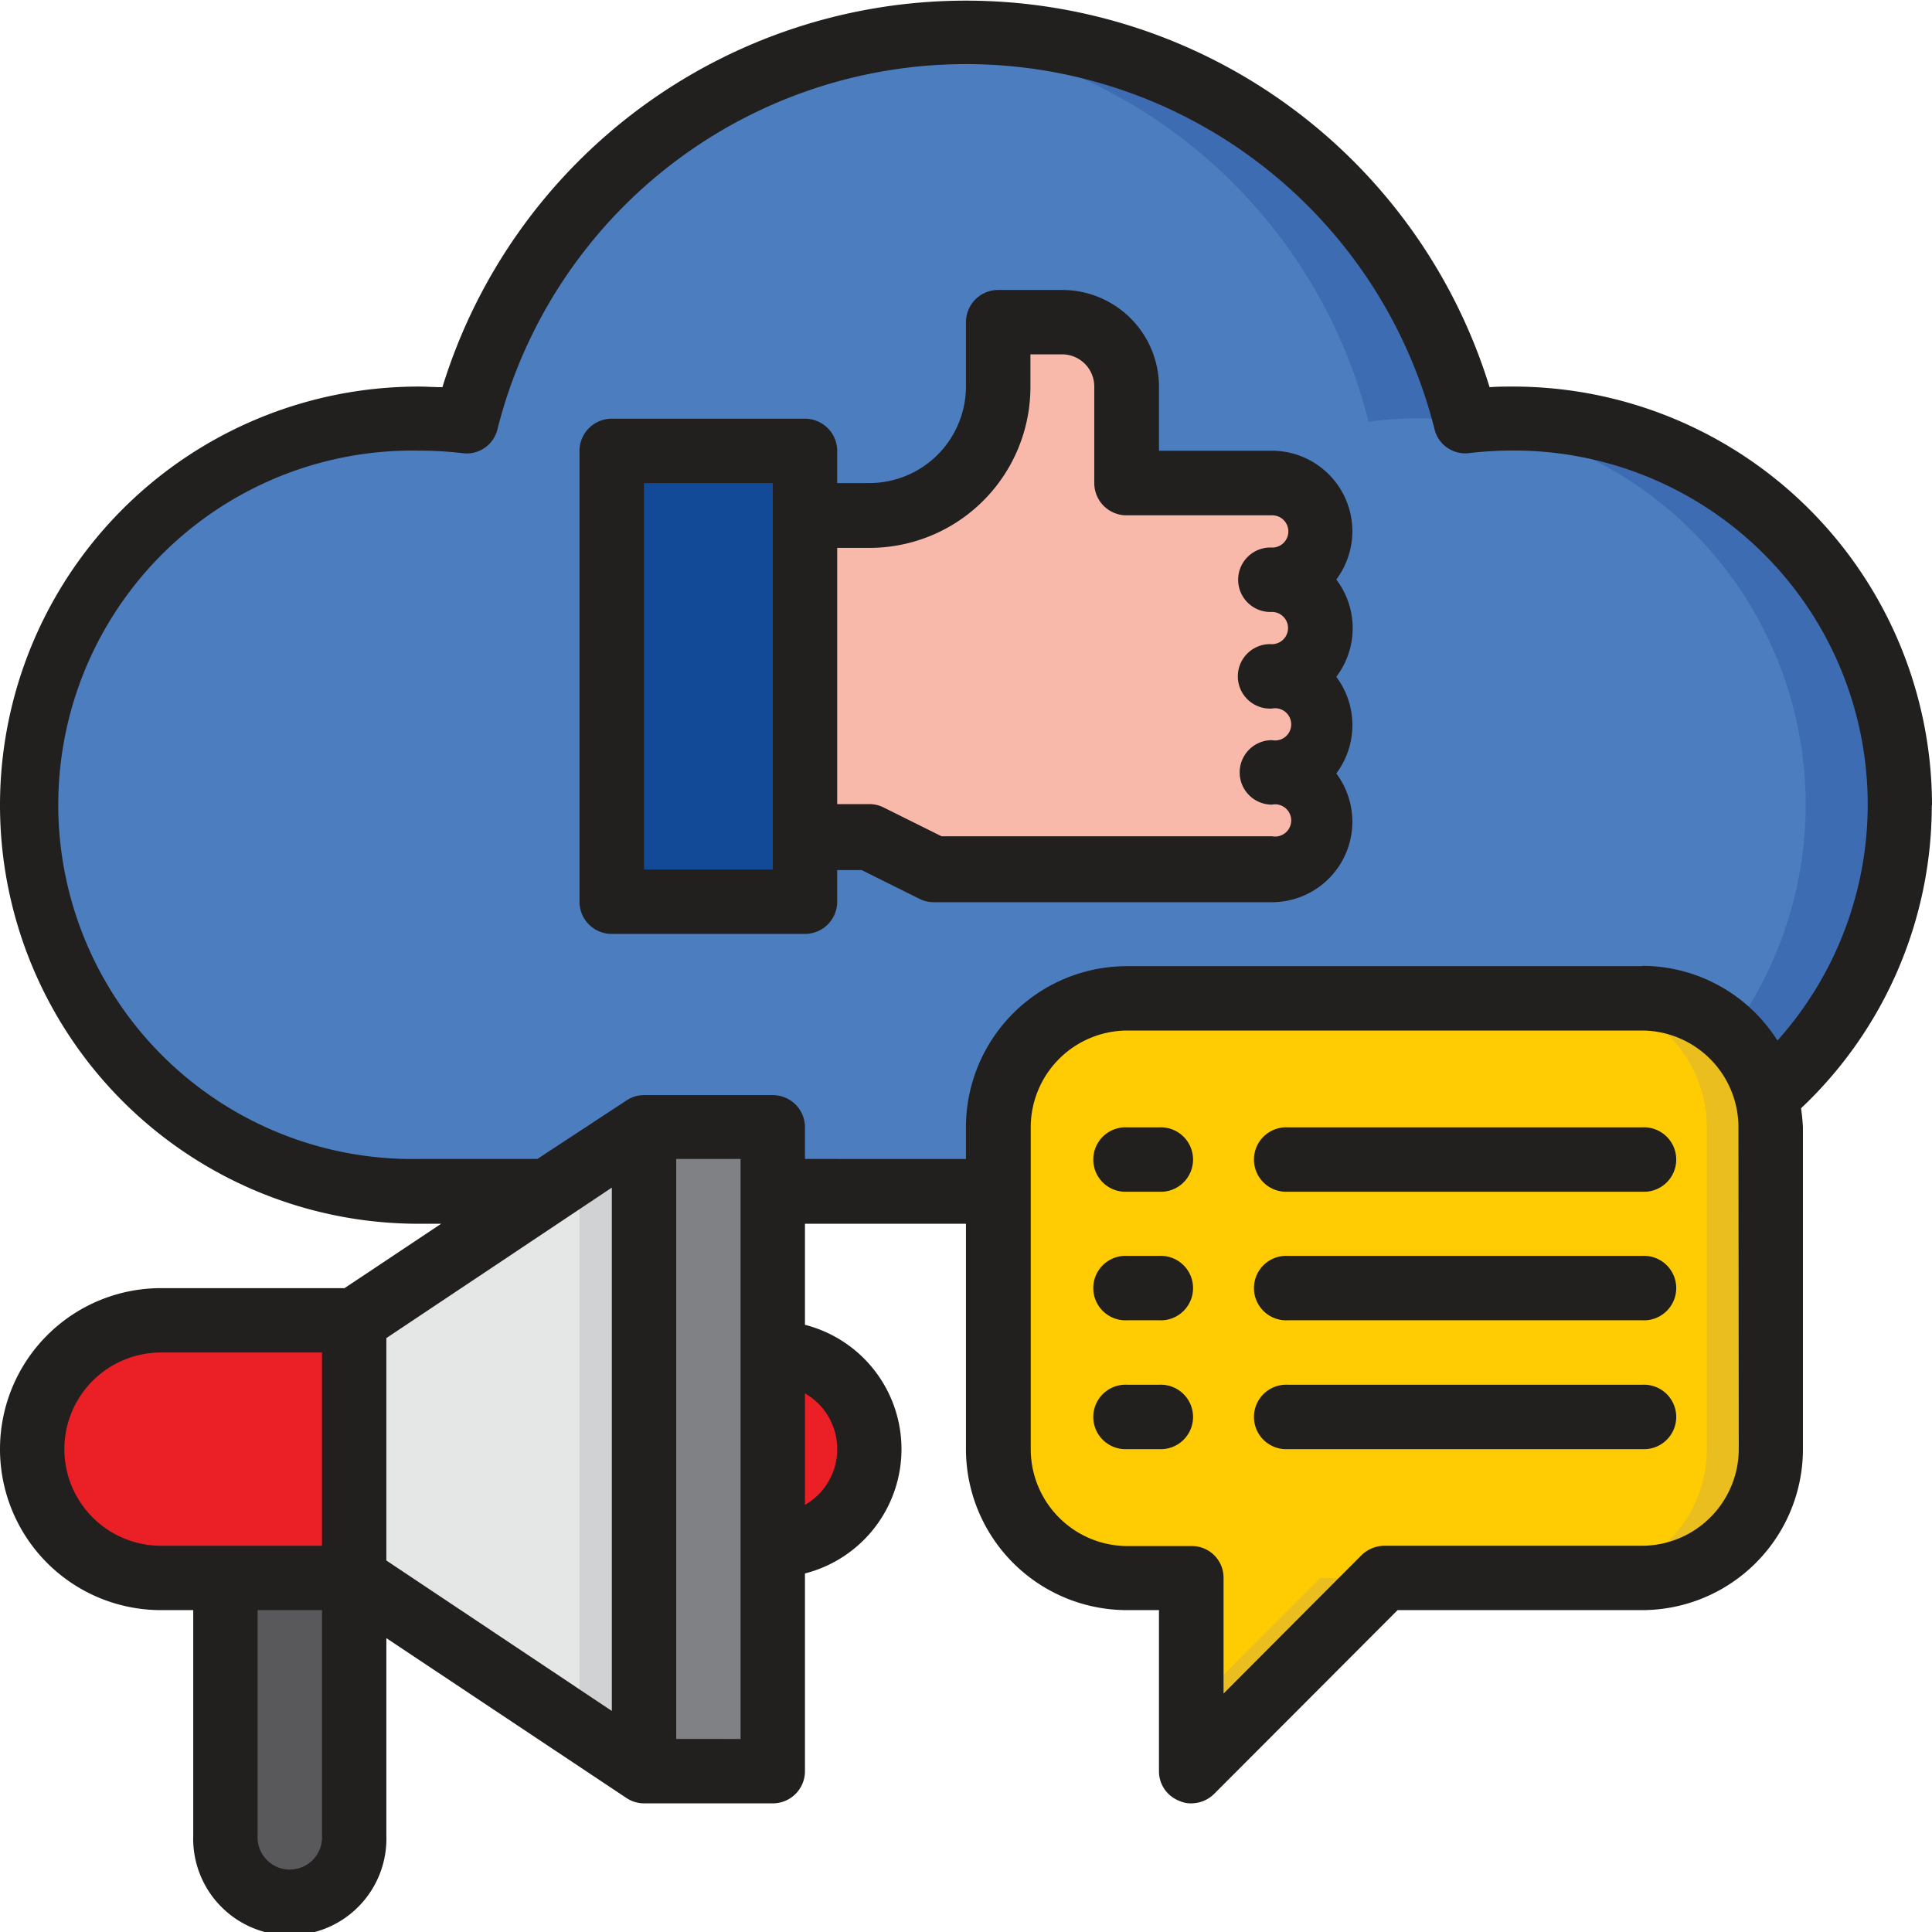
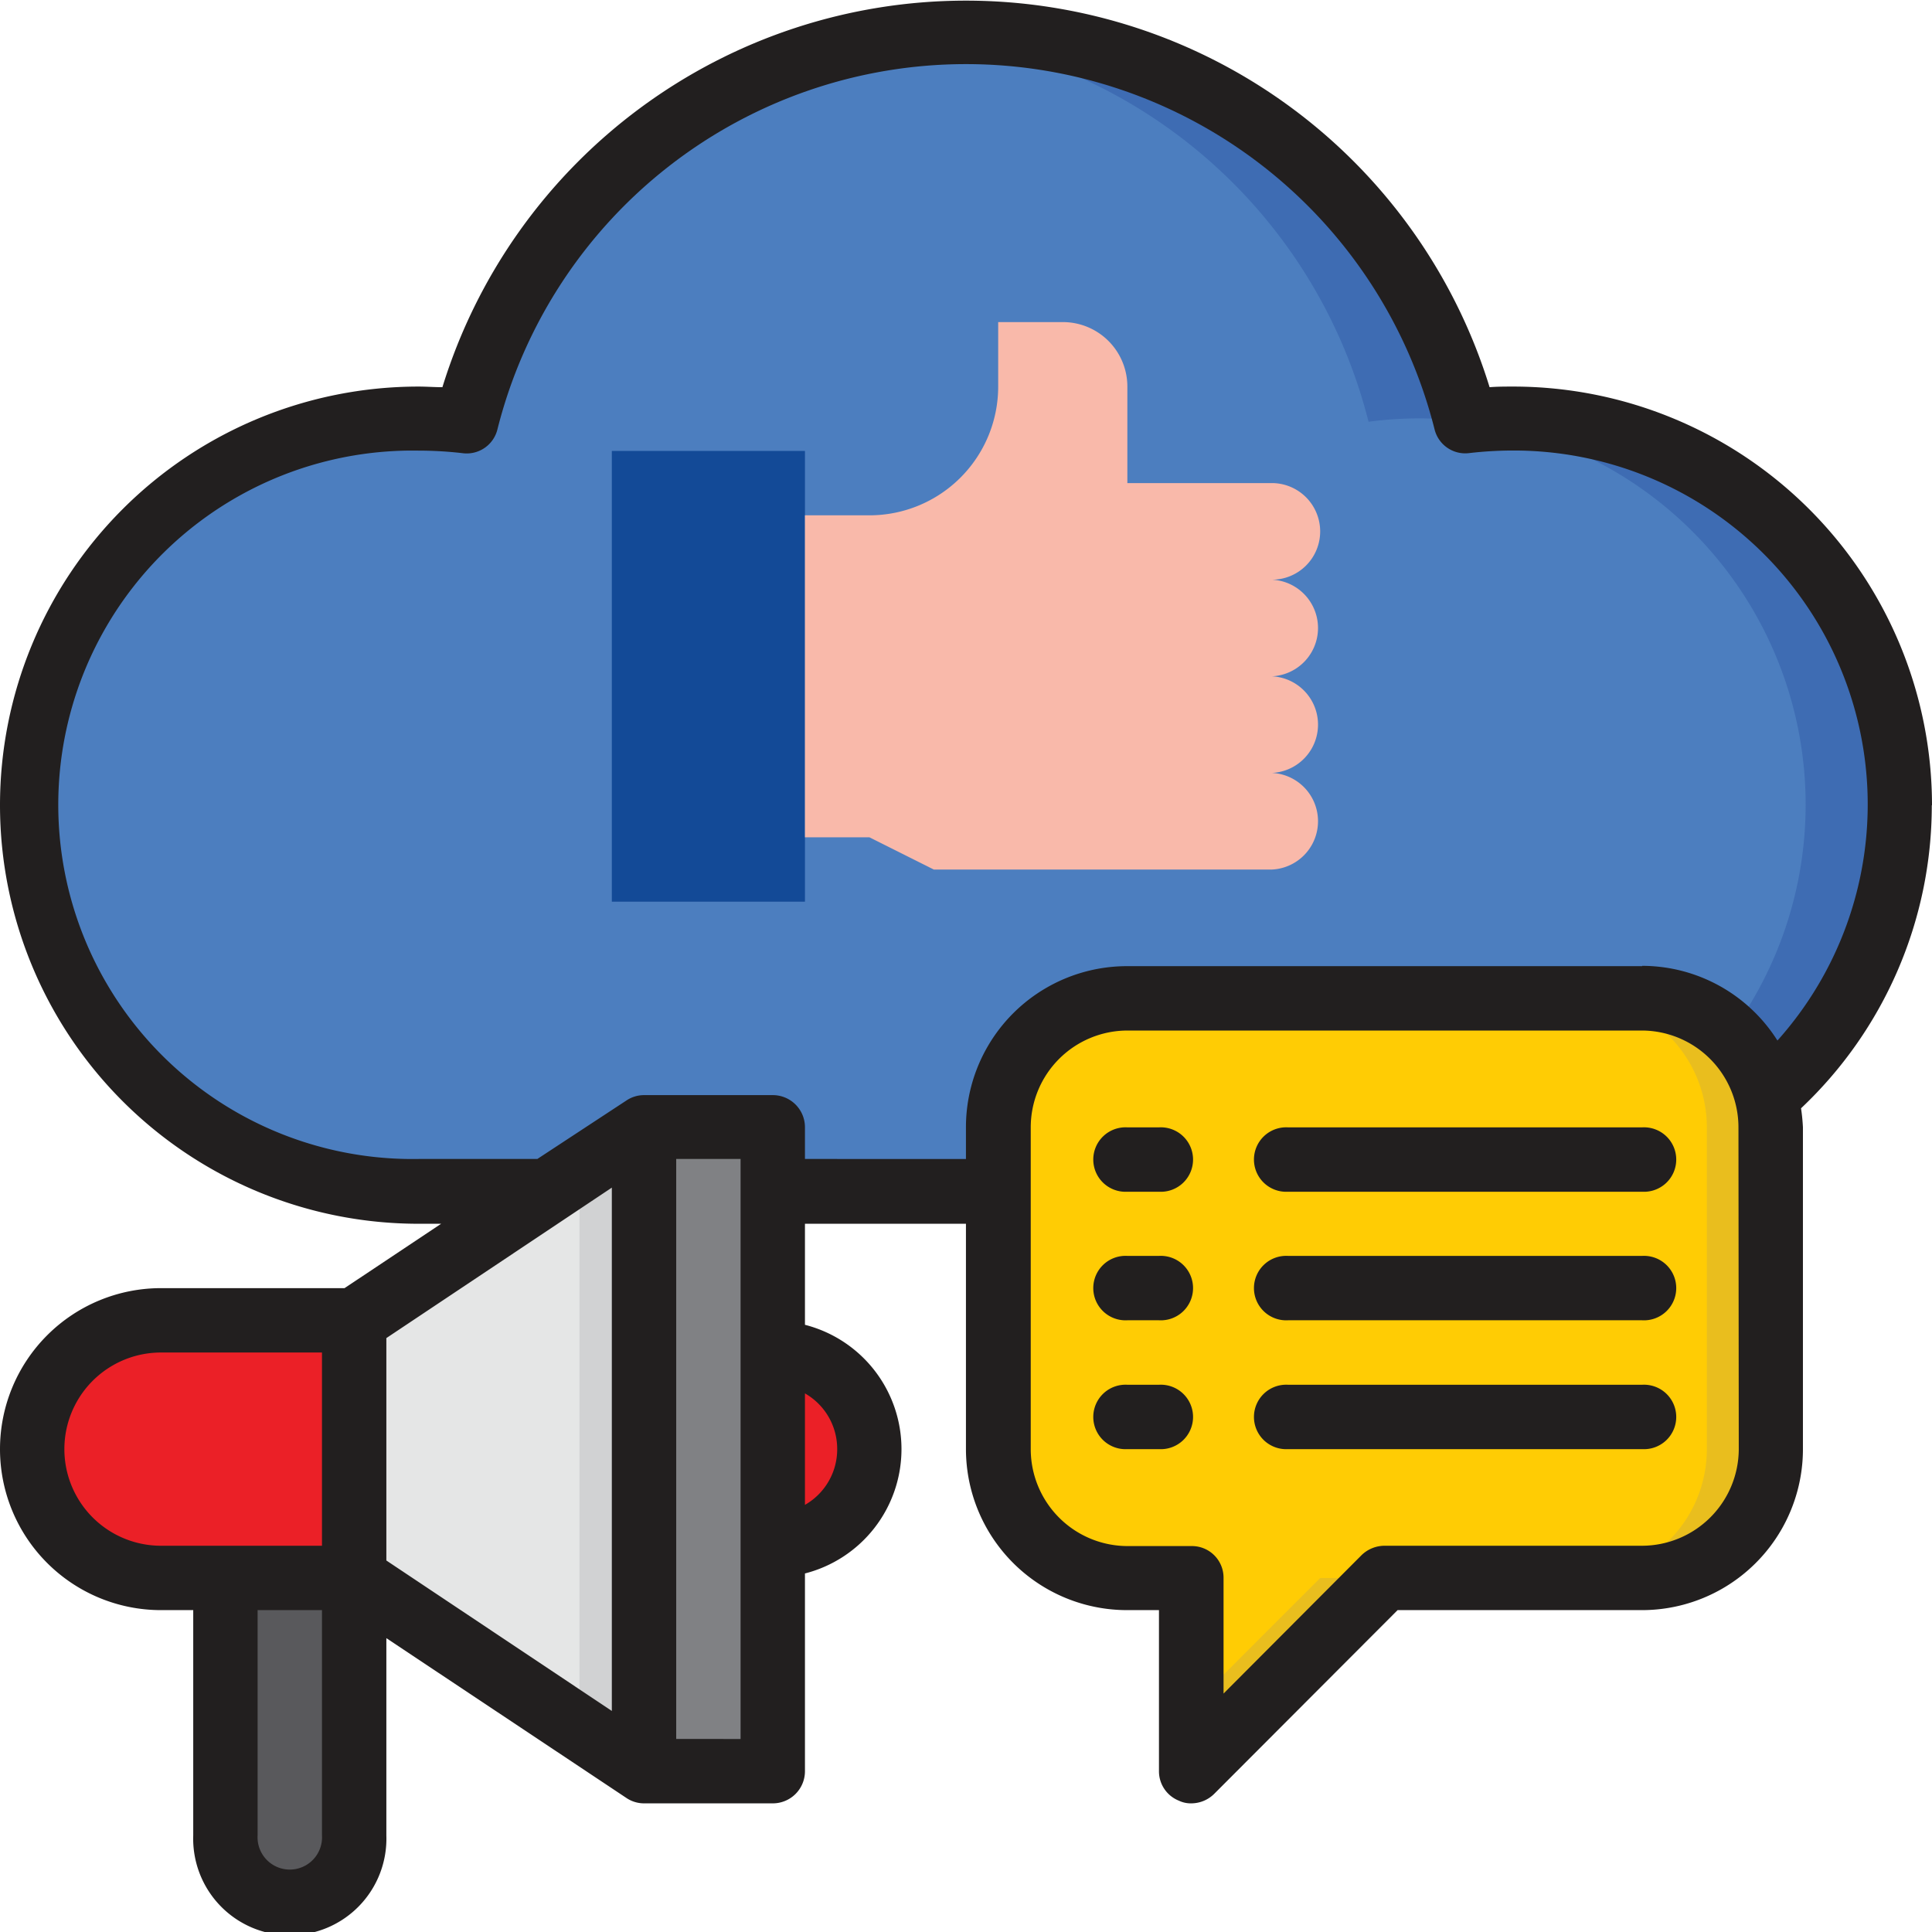
<svg xmlns="http://www.w3.org/2000/svg" viewBox="0 0 183.37 183.38">
  <defs>
    <style>.cls-1{fill:#4c7ebf;}.cls-2{fill:#3e6cb3;}.cls-3{fill:#eb2027;}.cls-4{fill:#808184;}.cls-5{fill:#e5e6e6;}.cls-6{fill:#d1d2d3;}.cls-7{fill:#59595c;}.cls-8{fill:#134a97;}.cls-9{fill:#f9b9aa;}.cls-10{fill:#ffcc04;}.cls-11{fill:#e9be1e;}.cls-12{fill:#221f1f;}</style>
  </defs>
  <g id="Layer_2" data-name="Layer 2">
    <g id="_5._3_ตัว" data-name="5. 3 ตัว">
      <g id="Socail_network" data-name="Socail network">
        <path class="cls-1" d="M143.64,39.74a37,37,0,0,0-4.58.31,48.84,48.84,0,0,0-94.75,0,36.66,36.66,0,1,0-4.58,73H143.64a36.68,36.68,0,0,0,0-73.35Z" />
        <path class="cls-2" d="M143.64,39.74a37,37,0,0,0-4.58.31,48.88,48.88,0,0,0-47.38-37c-1.54,0-3.07.08-4.58.22a48.93,48.93,0,0,1,42.79,36.76,36.66,36.66,0,1,1,4.58,73h9.17a36.68,36.68,0,0,0,0-73.35Z" />
        <path class="cls-3" d="M15.28,125.31a12.23,12.23,0,0,0,0,24.45H33.62V125.31Z" />
        <path class="cls-4" d="M73.35,168.1V107H61.12V168.1Z" />
        <path class="cls-5" d="M33.62,149.76l27.5,18.34V107L52,113.09,33.62,125.31Z" />
        <path class="cls-6" d="M55,111.05v53l6.11,4.07V107Z" />
        <path class="cls-7" d="M21.39,174.21a6.12,6.12,0,1,0,12.23,0V149.76H21.39Z" />
        <path class="cls-3" d="M82.52,137.54a9.18,9.18,0,0,0-9.17-9.17v18.34A9.18,9.18,0,0,0,82.52,137.54Z" />
        <path class="cls-8" d="M76.4,42.8H58.07V85.58H76.4V42.8Z" />
        <path class="cls-9" d="M125.3,50.44a4.59,4.59,0,0,0-4.58-4.59H107V36.69a6.12,6.12,0,0,0-6.12-6.12H94.74v6.12A12.22,12.22,0,0,1,82.52,48.91H76.4V79.47h6.12l6.11,3.06h32.09a4.59,4.59,0,0,0,0-9.17,4.59,4.59,0,0,0,0-9.17,4.59,4.59,0,0,0,0-9.17A4.58,4.58,0,0,0,125.3,50.44Z" />
        <path class="cls-10" d="M155.86,94.75H107A12.23,12.23,0,0,0,94.74,107v30.56A12.22,12.22,0,0,0,107,149.76h6.11V168.1l18.33-18.34h24.45a12.22,12.22,0,0,0,12.23-12.22V107A12.23,12.23,0,0,0,155.86,94.75Z" />
        <path class="cls-10" d="M155.86,94.75H107A12.23,12.23,0,0,0,94.74,107v30.56A12.22,12.22,0,0,0,107,149.76h6.11V168.1l18.33-18.34h24.45a12.22,12.22,0,0,0,12.23-12.22V107A12.23,12.23,0,0,0,155.86,94.75Z" />
        <path class="cls-11" d="M113.08,162v6.11l18.33-18.34H125.3Z" />
        <path class="cls-11" d="M155.86,94.75h-6.11A12.24,12.24,0,0,1,162,107v30.56a12.23,12.23,0,0,1-12.23,12.22h6.11a12.22,12.22,0,0,0,12.23-12.22V107A12.23,12.23,0,0,0,155.86,94.75Z" />
        <path class="cls-12" d="M183.37,76.42a39.76,39.76,0,0,0-39.73-39.73c-.76,0-1.53,0-2.26.06a52,52,0,0,0-99.39,0c-.73,0-1.5-.06-2.26-.06a39.73,39.73,0,0,0,0,79.46h2.14l-9.17,6.11H15.28a15.28,15.28,0,0,0,0,30.56h3.06v21.39a9.17,9.17,0,1,0,18.33,0V155.48l22.77,15.16a3,3,0,0,0,1.68.52H73.35a3.05,3.05,0,0,0,3.05-3.06V149.34a12.18,12.18,0,0,0,0-23.6v-9.59H91.68v21.39A15.29,15.29,0,0,0,107,152.82h3V168.1a3,3,0,0,0,1.9,2.81,2.58,2.58,0,0,0,1.16.25,3.1,3.1,0,0,0,2.17-.89l17.42-17.45h23.19a15.28,15.28,0,0,0,15.28-15.28V107a18.18,18.18,0,0,0-.18-1.81,39.52,39.52,0,0,0,12.41-28.75ZM30.56,174.21a3.06,3.06,0,1,1-6.11,0V152.82h6.11Zm0-27.5H15.28a9.17,9.17,0,0,1,0-18.34H30.56Zm27.51,15.68-21.4-14.28V127l21.4-14.28Zm12.22,2.66H64.18V110h6.11Zm9.17-27.51a6.07,6.07,0,0,1-3.06,5.29V132.25A6.07,6.07,0,0,1,79.46,137.54Zm85.57,0a9.2,9.2,0,0,1-9.17,9.17H131.41a3.15,3.15,0,0,0-2.17.88l-13.11,13.15v-11a3,3,0,0,0-3-3H107a9.2,9.2,0,0,1-9.17-9.17V107A9.19,9.19,0,0,1,107,97.81h48.89A9.19,9.19,0,0,1,165,107ZM155.86,91.7H107A15.29,15.29,0,0,0,91.68,107v3H76.4v-3a3.05,3.05,0,0,0-3.05-3.06H61.12a3,3,0,0,0-1.68.52L51,110H39.73a33.62,33.62,0,1,1,0-67.23,36.13,36.13,0,0,1,4.16.24,3,3,0,0,0,3.33-2.29,45.86,45.86,0,0,1,88.93,0A3,3,0,0,0,139.48,43a36.13,36.13,0,0,1,4.16-.24,33.59,33.59,0,0,1,25.06,56,15.21,15.21,0,0,0-12.84-7.09Z" />
-         <path class="cls-12" d="M126.83,55a7.64,7.64,0,0,0-6.11-12.22H110V36.69a9.19,9.19,0,0,0-9.17-9.17H94.74a3.06,3.06,0,0,0-3.06,3.05v6.12a9.18,9.18,0,0,1-9.16,9.16H79.46V42.8a3.06,3.06,0,0,0-3.06-3.06H58.07A3.06,3.06,0,0,0,55,42.8V85.58a3.06,3.06,0,0,0,3.06,3.06H76.4a3.06,3.06,0,0,0,3.06-3.06v-3h2.32l5.47,2.72a3,3,0,0,0,1.38.33h32.09a7.64,7.64,0,0,0,6.11-12.22,7.64,7.64,0,0,0,0-9.17A7.64,7.64,0,0,0,126.83,55ZM73.35,82.53H61.12V45.85H73.35Zm47.37-24.45a1.53,1.53,0,0,1,0,3.06,3.06,3.06,0,1,0,0,6.11,1.53,1.53,0,1,1,0,3,3.06,3.06,0,0,0,0,6.12,1.53,1.53,0,1,1,0,3H89.36l-5.47-2.72a3,3,0,0,0-1.37-.33H79.46V52h3.06A15.28,15.28,0,0,0,97.8,36.69V33.63h3a3.06,3.06,0,0,1,3.06,3.06v9.16A3.06,3.06,0,0,0,107,48.91h13.75a1.53,1.53,0,0,1,0,3.06,3.06,3.06,0,1,0,0,6.11Z" />
        <path class="cls-12" d="M110,107h-3a3.06,3.06,0,1,0,0,6.11h3a3.06,3.06,0,1,0,0-6.11Z" />
        <path class="cls-12" d="M110,119.2h-3a3.06,3.06,0,1,0,0,6.11h3a3.06,3.06,0,1,0,0-6.11Z" />
        <path class="cls-12" d="M110,131.43h-3a3.06,3.06,0,1,0,0,6.11h3a3.06,3.06,0,1,0,0-6.11Z" />
        <path class="cls-12" d="M155.86,107H122.25a3.06,3.06,0,1,0,0,6.11h33.61a3.06,3.06,0,1,0,0-6.11Z" />
        <path class="cls-12" d="M155.86,119.2H122.25a3.06,3.06,0,1,0,0,6.11h33.61a3.06,3.06,0,1,0,0-6.11Z" />
        <path class="cls-12" d="M155.86,131.43H122.25a3.06,3.06,0,1,0,0,6.11h33.61a3.06,3.06,0,1,0,0-6.11Z" />
      </g>
    </g>
  </g>
</svg>